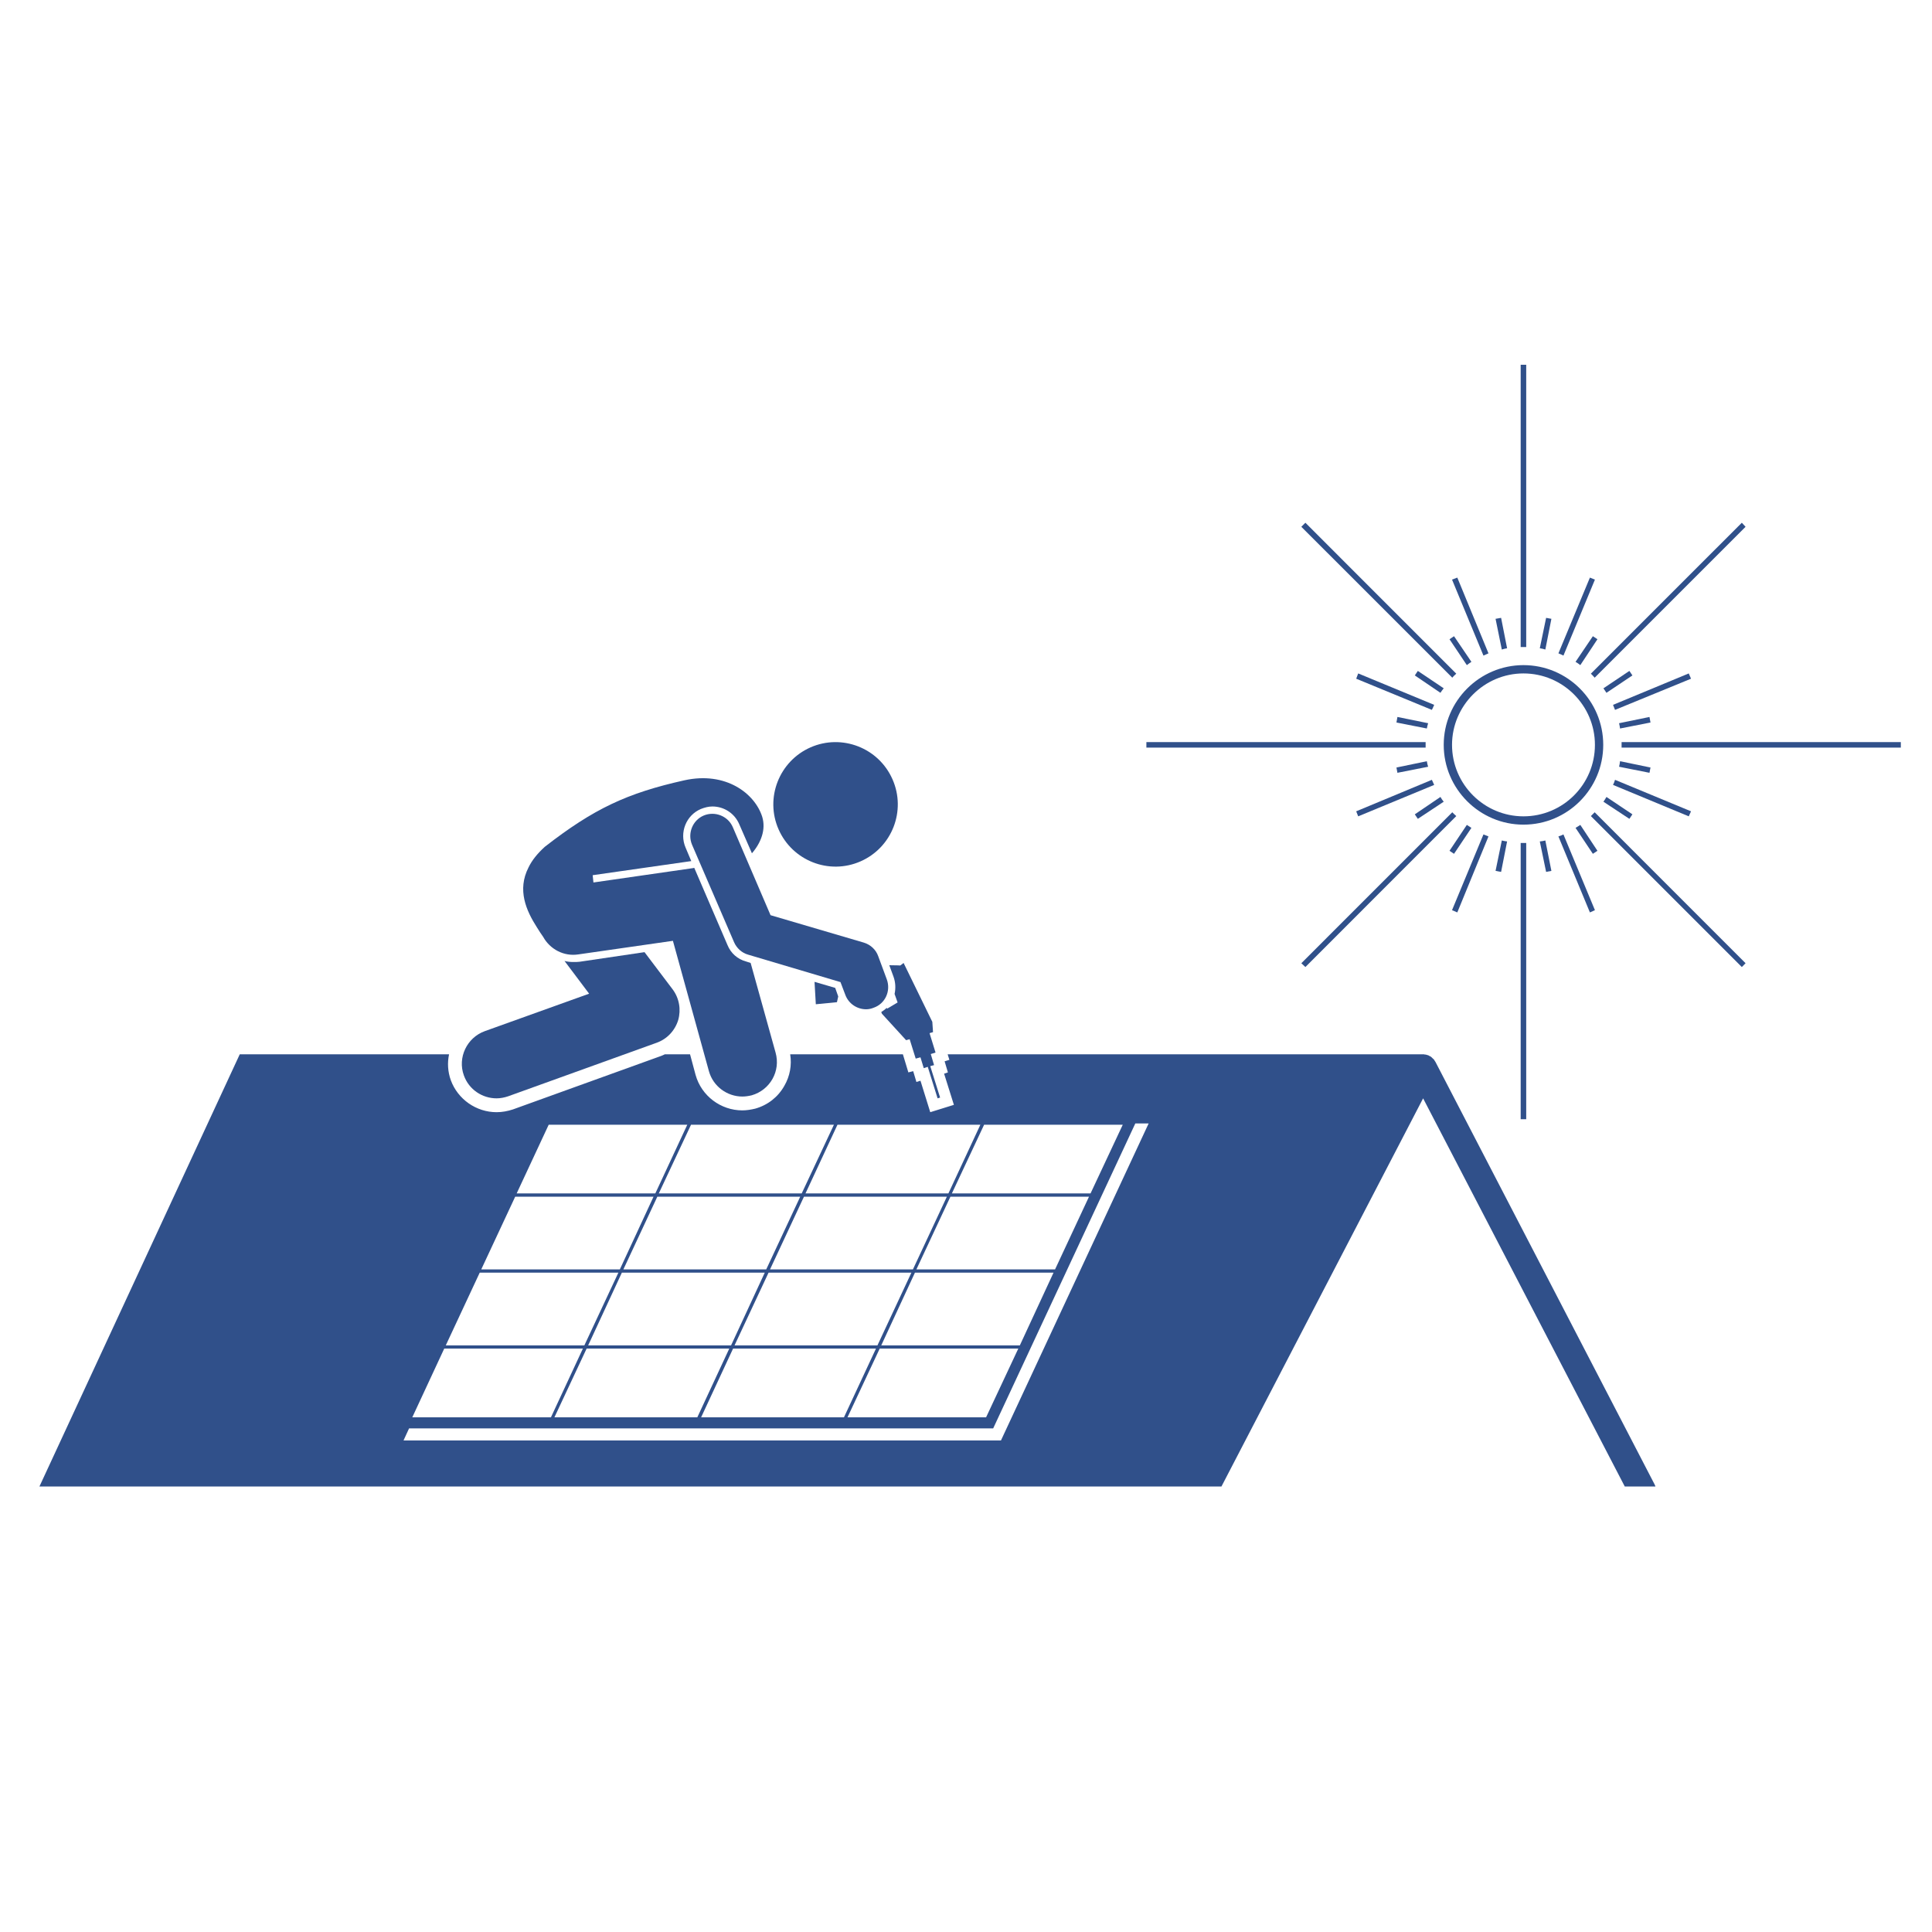
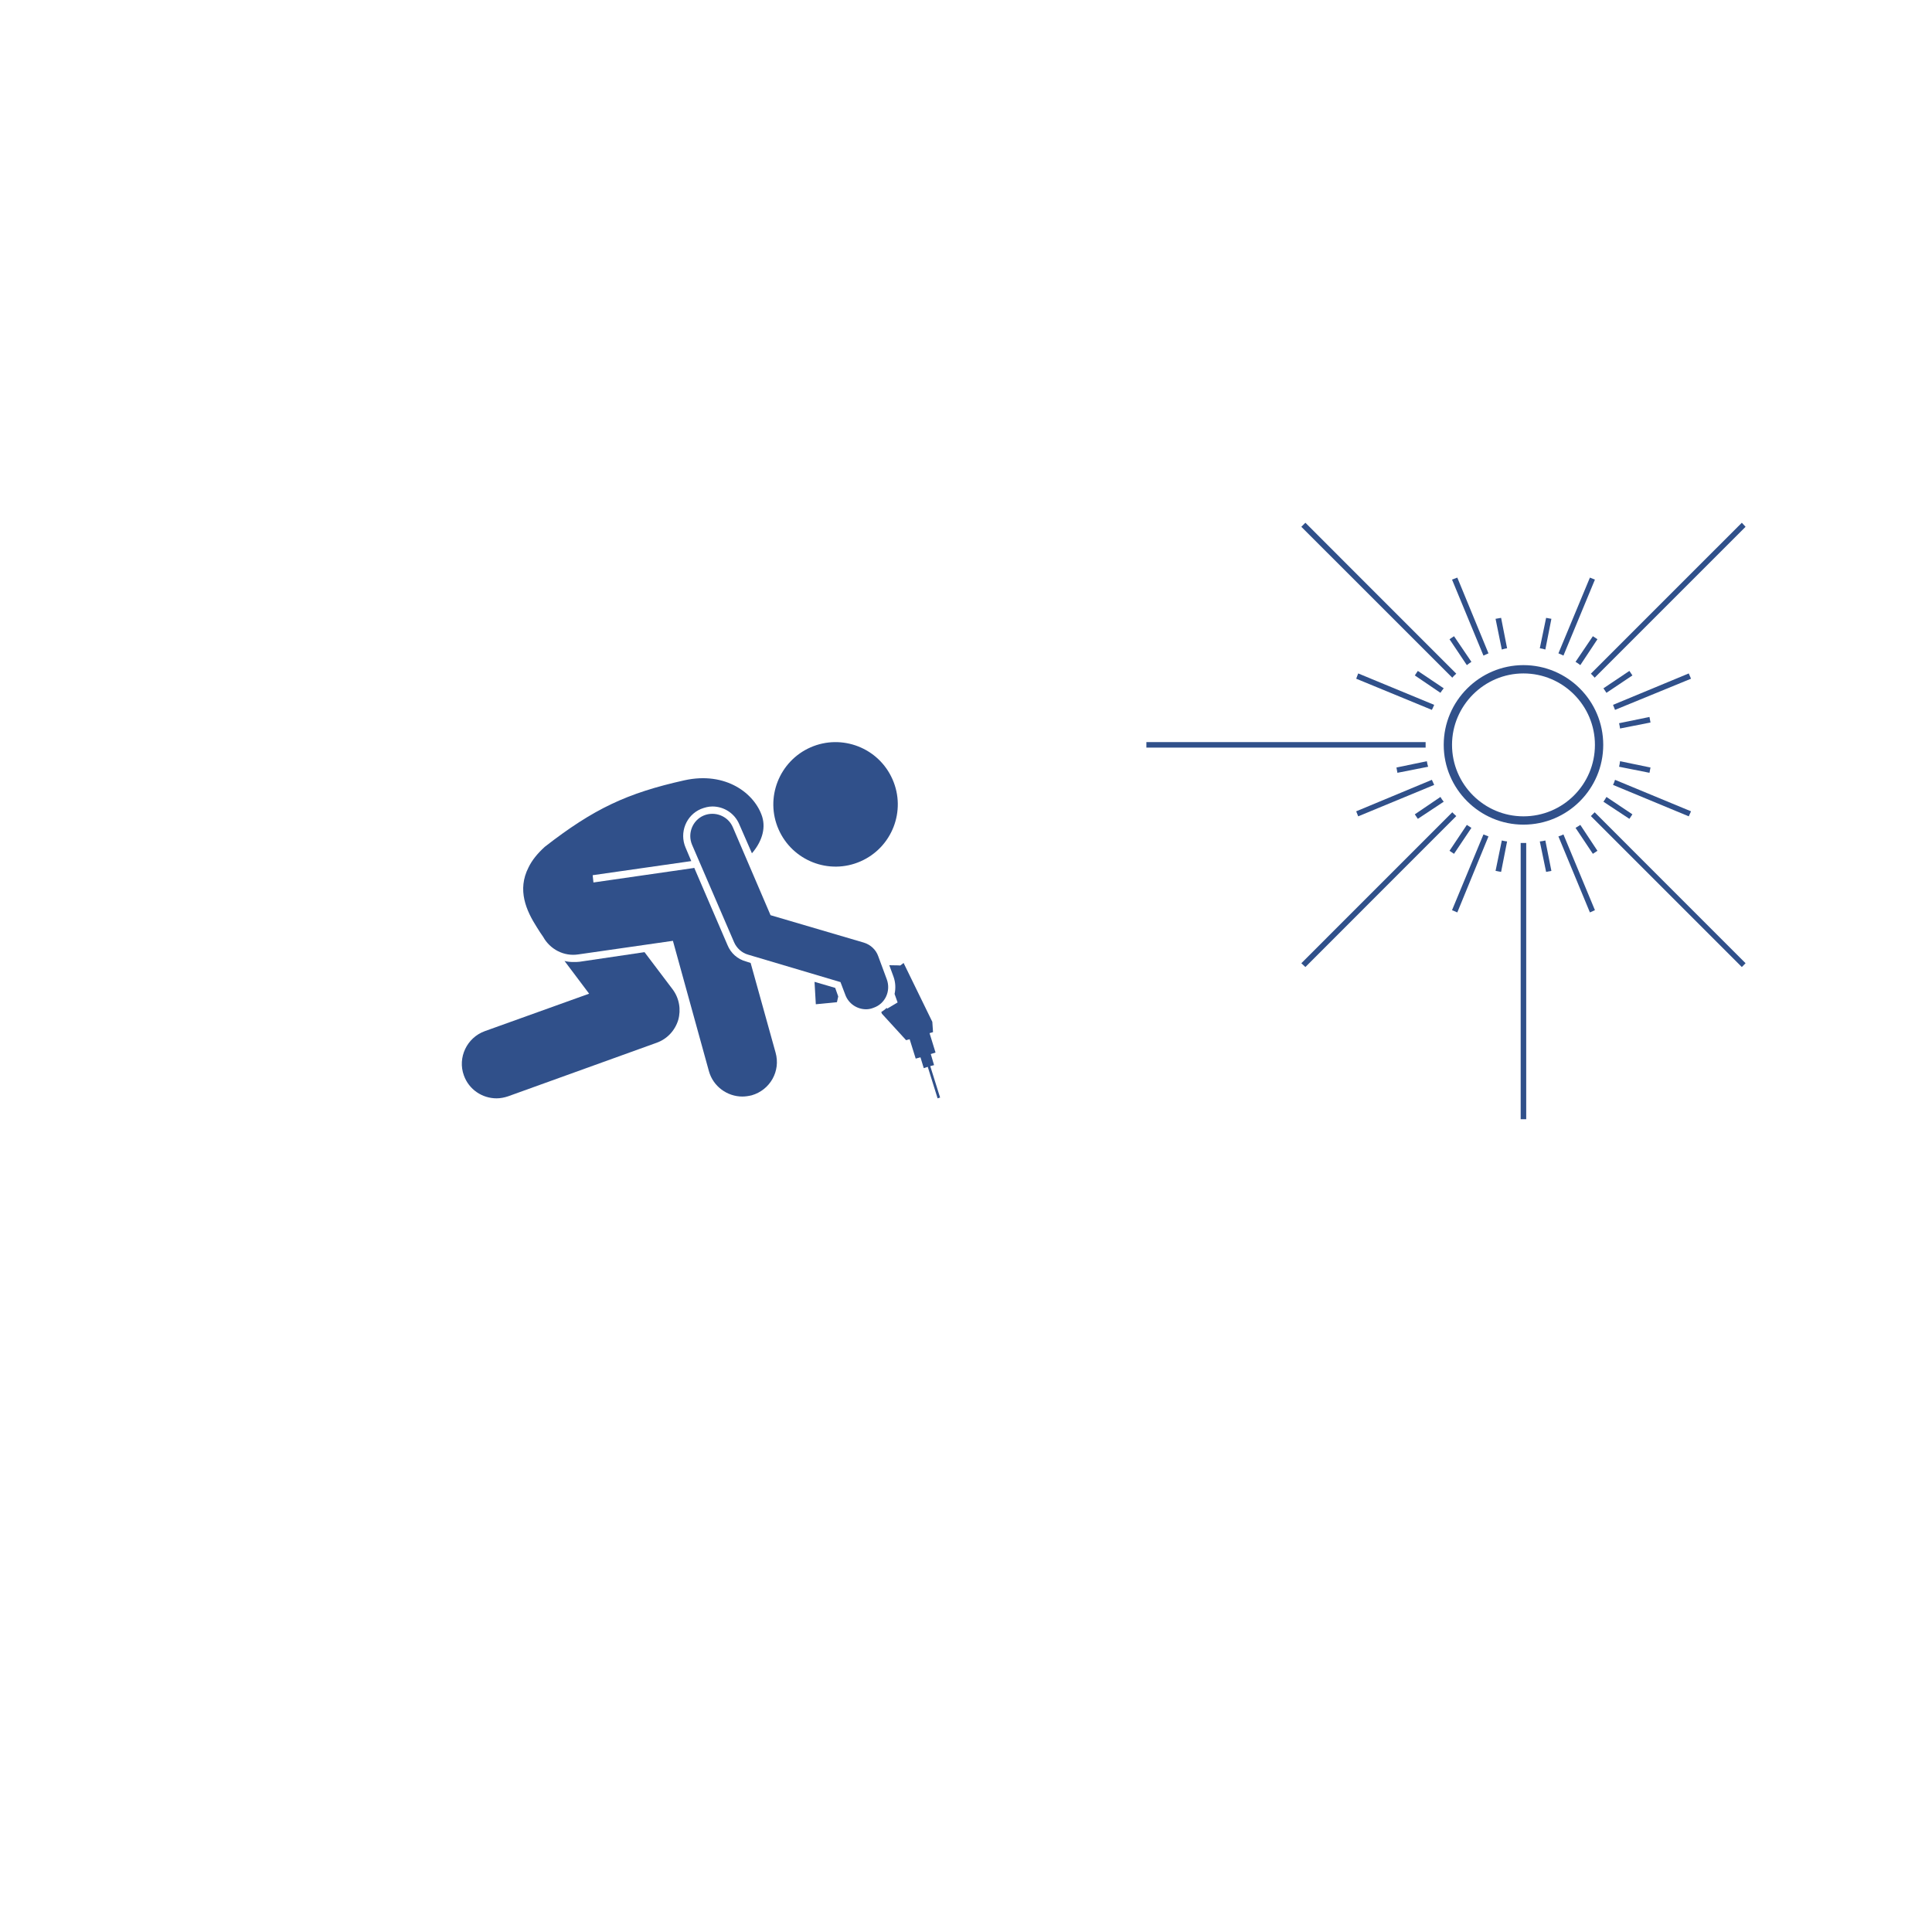
<svg xmlns="http://www.w3.org/2000/svg" width="40" zoomAndPan="magnify" viewBox="0 0 30 30" height="40" preserveAspectRatio="xMidYMid meet" version="1.0">
  <defs>
    <clipPath id="5b2a628fab">
      <path d="M 0.484 16 L 26 16 L 26 23.082 L 0.484 23.082 Z M 0.484 16 " clip-rule="nonzero" />
    </clipPath>
    <clipPath id="e13dcb081d">
      <path d="M 23 5.66 L 24 5.66 L 24 11 L 23 11 Z M 23 5.66 " clip-rule="nonzero" />
    </clipPath>
    <clipPath id="e7273d0e2f">
      <path d="M 25 11 L 29.516 11 L 29.516 12 L 25 12 Z M 25 11 " clip-rule="nonzero" />
    </clipPath>
  </defs>
  <g clip-path="url(#5b2a628fab)">
-     <path fill="#30508a" d="M 22.289 16.488 C 22.285 16.484 22.285 16.484 22.285 16.48 C 22.281 16.48 22.281 16.477 22.281 16.477 C 22.277 16.473 22.277 16.469 22.277 16.469 C 22.273 16.465 22.27 16.461 22.27 16.457 C 22.266 16.453 22.262 16.449 22.258 16.445 C 22.254 16.441 22.254 16.438 22.25 16.438 C 22.246 16.434 22.242 16.43 22.238 16.426 C 22.234 16.422 22.23 16.418 22.23 16.418 C 22.227 16.414 22.219 16.41 22.215 16.406 C 22.211 16.406 22.211 16.402 22.207 16.402 C 22.199 16.398 22.195 16.395 22.191 16.395 C 22.188 16.391 22.184 16.391 22.18 16.387 C 22.176 16.387 22.168 16.383 22.164 16.383 C 22.16 16.383 22.156 16.379 22.152 16.379 C 22.148 16.379 22.141 16.375 22.137 16.375 C 22.133 16.375 22.129 16.375 22.125 16.375 C 22.117 16.371 22.105 16.371 22.098 16.371 L 14.715 16.371 L 14.742 16.457 L 14.668 16.48 L 14.719 16.652 L 14.66 16.672 L 14.812 17.156 L 14.445 17.27 L 14.293 16.781 L 14.23 16.801 L 14.18 16.633 L 14.105 16.652 L 14.02 16.371 L 12.27 16.371 C 12.297 16.539 12.266 16.711 12.18 16.859 C 12.082 17.035 11.922 17.16 11.727 17.215 C 11.664 17.23 11.594 17.242 11.527 17.242 C 11.191 17.242 10.891 17.016 10.801 16.691 L 10.715 16.371 L 10.324 16.371 C 10.309 16.379 10.289 16.387 10.27 16.395 L 7.965 17.227 C 7.883 17.254 7.797 17.27 7.711 17.27 C 7.395 17.27 7.109 17.07 7 16.773 C 6.953 16.641 6.945 16.504 6.973 16.371 L 3.723 16.371 L 0.484 23.359 L 18.691 23.359 C 18.699 23.359 18.703 23.359 18.711 23.359 C 18.711 23.359 18.715 23.359 18.719 23.359 C 18.73 23.355 18.742 23.355 18.754 23.352 C 18.758 23.348 18.758 23.348 18.762 23.348 C 18.77 23.344 18.781 23.34 18.789 23.336 C 18.793 23.336 18.793 23.332 18.797 23.332 C 18.809 23.324 18.82 23.32 18.828 23.312 C 18.828 23.309 18.832 23.309 18.832 23.309 C 18.84 23.301 18.848 23.293 18.855 23.285 C 18.855 23.281 18.859 23.277 18.859 23.277 C 18.867 23.266 18.875 23.254 18.883 23.242 L 18.934 23.145 L 22.098 17.055 L 25.262 23.145 L 25.312 23.242 C 25.352 23.316 25.426 23.359 25.504 23.359 C 25.535 23.359 25.57 23.352 25.602 23.336 C 25.707 23.281 25.746 23.152 25.691 23.047 Z M 16.934 18.531 L 14.781 18.531 L 15.281 17.465 L 17.434 17.465 Z M 16.383 19.711 L 14.23 19.711 L 14.758 18.582 L 16.91 18.582 Z M 15.836 20.891 L 13.684 20.891 L 14.207 19.762 L 16.359 19.762 Z M 10.887 22.008 L 11.383 20.941 L 13.602 20.941 L 13.105 22.008 Z M 8.609 22.008 L 9.109 20.941 L 11.324 20.941 L 10.828 22.008 Z M 6.402 22.008 L 6.898 20.941 L 9.051 20.941 L 8.555 22.008 Z M 7.449 19.762 L 9.602 19.762 L 9.074 20.891 L 6.922 20.891 Z M 11.957 19.711 L 12.484 18.582 L 14.703 18.582 L 14.176 19.711 Z M 14.152 19.762 L 13.625 20.891 L 11.406 20.891 L 11.934 19.762 Z M 12.508 18.531 L 13.004 17.465 L 15.223 17.465 L 14.727 18.531 Z M 12.949 17.465 L 12.449 18.531 L 10.23 18.531 L 10.73 17.465 Z M 12.426 18.582 L 11.898 19.711 L 9.68 19.711 L 10.207 18.582 Z M 11.875 19.762 L 11.352 20.891 L 9.133 20.891 L 9.656 19.762 Z M 13.66 20.941 L 15.812 20.941 L 15.312 22.008 L 13.16 22.008 Z M 10.672 17.465 L 10.176 18.531 L 8.023 18.531 L 8.52 17.465 Z M 10.148 18.582 L 9.625 19.711 L 7.473 19.711 L 8 18.582 Z M 6.352 22.18 L 15.422 22.18 L 17.629 17.445 L 17.836 17.445 L 15.543 22.367 L 6.266 22.367 Z M 6.352 22.18 " fill-opacity="1" fill-rule="nonzero" />
-   </g>
+     </g>
  <g clip-path="url(#e13dcb081d)">
-     <path fill="#30508a" d="M 23.699 10.047 L 23.699 5.664 L 23.613 5.664 L 23.613 10.047 C 23.629 10.047 23.645 10.047 23.656 10.047 C 23.672 10.047 23.688 10.047 23.699 10.047 Z M 23.699 10.047 " fill-opacity="1" fill-rule="nonzero" />
-   </g>
+     </g>
  <path fill="#30508a" d="M 23.613 13.09 L 23.613 17.379 L 23.699 17.379 L 23.699 13.09 C 23.688 13.09 23.672 13.09 23.656 13.09 C 23.645 13.09 23.629 13.09 23.613 13.09 Z M 23.613 13.09 " fill-opacity="1" fill-rule="nonzero" />
  <path fill="#30508a" d="M 24.762 10.523 L 27.105 8.18 L 27.047 8.117 L 24.703 10.461 C 24.723 10.48 24.742 10.5 24.762 10.523 Z M 24.762 10.523 " fill-opacity="1" fill-rule="nonzero" />
  <path fill="#30508a" d="M 22.551 12.613 L 20.207 14.957 L 20.27 15.016 L 22.613 12.672 C 22.59 12.652 22.57 12.633 22.551 12.613 Z M 22.551 12.613 " fill-opacity="1" fill-rule="nonzero" />
  <g clip-path="url(#e7273d0e2f)">
-     <path fill="#30508a" d="M 25.18 11.566 C 25.18 11.582 25.18 11.598 25.18 11.609 L 29.516 11.609 L 29.516 11.523 L 25.18 11.523 C 25.18 11.539 25.18 11.555 25.18 11.566 Z M 25.18 11.566 " fill-opacity="1" fill-rule="nonzero" />
-   </g>
+     </g>
  <path fill="#30508a" d="M 22.137 11.523 L 17.801 11.523 L 17.801 11.609 L 22.137 11.609 C 22.137 11.598 22.137 11.582 22.137 11.566 C 22.137 11.555 22.137 11.539 22.137 11.523 Z M 22.137 11.523 " fill-opacity="1" fill-rule="nonzero" />
  <path fill="#30508a" d="M 24.703 12.672 L 27.047 15.016 L 27.105 14.957 L 24.762 12.613 C 24.742 12.633 24.723 12.652 24.703 12.672 Z M 24.703 12.672 " fill-opacity="1" fill-rule="nonzero" />
  <path fill="#30508a" d="M 22.613 10.461 L 20.27 8.117 L 20.207 8.18 L 22.551 10.523 C 22.57 10.5 22.59 10.48 22.613 10.461 Z M 22.613 10.461 " fill-opacity="1" fill-rule="nonzero" />
  <path fill="#30508a" d="M 24.688 14.168 L 24.766 14.133 L 24.277 12.957 C 24.254 12.969 24.227 12.98 24.199 12.988 Z M 24.688 14.168 " fill-opacity="1" fill-rule="nonzero" />
  <path fill="#30508a" d="M 22.629 8.969 L 22.547 9 L 23.035 10.18 C 23.062 10.168 23.09 10.156 23.113 10.145 Z M 22.629 8.969 " fill-opacity="1" fill-rule="nonzero" />
  <path fill="#30508a" d="M 21.09 10.457 L 21.059 10.539 L 22.234 11.023 C 22.246 11 22.258 10.973 22.27 10.945 Z M 21.09 10.457 " fill-opacity="1" fill-rule="nonzero" />
  <path fill="#30508a" d="M 26.223 12.676 L 26.258 12.598 L 25.078 12.109 C 25.07 12.137 25.059 12.164 25.047 12.188 Z M 26.223 12.676 " fill-opacity="1" fill-rule="nonzero" />
  <path fill="#30508a" d="M 26.258 10.539 L 26.223 10.457 L 25.047 10.945 C 25.059 10.973 25.07 11 25.078 11.023 Z M 26.258 10.539 " fill-opacity="1" fill-rule="nonzero" />
  <path fill="#30508a" d="M 21.059 12.598 L 21.09 12.676 L 22.27 12.188 C 22.258 12.164 22.246 12.137 22.234 12.109 Z M 21.059 12.598 " fill-opacity="1" fill-rule="nonzero" />
  <path fill="#30508a" d="M 24.766 9 L 24.688 8.969 L 24.199 10.145 C 24.227 10.156 24.254 10.168 24.277 10.18 Z M 24.766 9 " fill-opacity="1" fill-rule="nonzero" />
  <path fill="#30508a" d="M 22.547 14.133 L 22.629 14.168 L 23.113 12.988 C 23.09 12.98 23.062 12.969 23.035 12.957 Z M 22.547 14.133 " fill-opacity="1" fill-rule="nonzero" />
  <path fill="#30508a" d="M 24.008 13.539 L 24.09 13.523 L 23.996 13.051 C 23.969 13.059 23.941 13.062 23.91 13.066 Z M 24.008 13.539 " fill-opacity="1" fill-rule="nonzero" />
  <path fill="#30508a" d="M 23.309 9.594 L 23.223 9.609 L 23.32 10.086 C 23.348 10.078 23.375 10.07 23.402 10.066 Z M 23.309 9.594 " fill-opacity="1" fill-rule="nonzero" />
  <path fill="#30508a" d="M 24.734 13.258 L 24.805 13.211 L 24.539 12.809 C 24.516 12.824 24.492 12.84 24.465 12.855 Z M 24.734 13.258 " fill-opacity="1" fill-rule="nonzero" />
  <path fill="#30508a" d="M 22.578 9.879 L 22.508 9.926 L 22.777 10.328 C 22.801 10.309 22.824 10.293 22.848 10.277 Z M 22.578 9.879 " fill-opacity="1" fill-rule="nonzero" />
  <path fill="#30508a" d="M 22.016 10.418 L 21.969 10.488 L 22.367 10.758 C 22.383 10.734 22.398 10.711 22.418 10.688 Z M 22.016 10.418 " fill-opacity="1" fill-rule="nonzero" />
  <path fill="#30508a" d="M 25.301 12.715 L 25.348 12.645 L 24.945 12.375 C 24.93 12.402 24.914 12.426 24.898 12.449 Z M 25.301 12.715 " fill-opacity="1" fill-rule="nonzero" />
-   <path fill="#30508a" d="M 21.699 11.133 L 21.684 11.219 L 22.156 11.312 C 22.16 11.285 22.168 11.258 22.176 11.23 Z M 21.699 11.133 " fill-opacity="1" fill-rule="nonzero" />
  <path fill="#30508a" d="M 25.613 12 L 25.629 11.918 L 25.156 11.82 C 25.152 11.852 25.148 11.879 25.141 11.906 Z M 25.613 12 " fill-opacity="1" fill-rule="nonzero" />
  <path fill="#30508a" d="M 25.629 11.219 L 25.613 11.133 L 25.141 11.23 C 25.148 11.258 25.152 11.285 25.156 11.312 Z M 25.629 11.219 " fill-opacity="1" fill-rule="nonzero" />
  <path fill="#30508a" d="M 21.684 11.918 L 21.699 12 L 22.176 11.906 C 22.168 11.879 22.16 11.852 22.156 11.82 Z M 21.684 11.918 " fill-opacity="1" fill-rule="nonzero" />
  <path fill="#30508a" d="M 25.348 10.488 L 25.301 10.418 L 24.898 10.688 C 24.914 10.711 24.93 10.734 24.945 10.758 Z M 25.348 10.488 " fill-opacity="1" fill-rule="nonzero" />
  <path fill="#30508a" d="M 21.969 12.645 L 22.016 12.715 L 22.418 12.449 C 22.398 12.426 22.383 12.402 22.367 12.375 Z M 21.969 12.645 " fill-opacity="1" fill-rule="nonzero" />
  <path fill="#30508a" d="M 22.508 13.211 L 22.578 13.258 L 22.848 12.855 C 22.824 12.84 22.801 12.824 22.777 12.809 Z M 22.508 13.211 " fill-opacity="1" fill-rule="nonzero" />
  <path fill="#30508a" d="M 24.805 9.926 L 24.734 9.879 L 24.465 10.277 C 24.492 10.293 24.516 10.309 24.539 10.328 Z M 24.805 9.926 " fill-opacity="1" fill-rule="nonzero" />
  <path fill="#30508a" d="M 24.09 9.609 L 24.008 9.594 L 23.91 10.066 C 23.941 10.07 23.969 10.078 23.996 10.086 Z M 24.09 9.609 " fill-opacity="1" fill-rule="nonzero" />
  <path fill="#30508a" d="M 23.223 13.523 L 23.309 13.539 L 23.402 13.066 C 23.375 13.062 23.348 13.059 23.32 13.051 Z M 23.223 13.523 " fill-opacity="1" fill-rule="nonzero" />
  <path fill="#30508a" d="M 24.895 11.566 C 24.895 10.883 24.34 10.328 23.656 10.328 C 22.977 10.328 22.418 10.883 22.418 11.566 C 22.418 12.25 22.977 12.805 23.656 12.805 C 24.34 12.805 24.895 12.25 24.895 11.566 Z M 23.656 12.676 C 23.047 12.676 22.547 12.18 22.547 11.566 C 22.547 10.957 23.047 10.457 23.656 10.457 C 24.27 10.457 24.766 10.957 24.766 11.566 C 24.766 12.18 24.27 12.676 23.656 12.676 Z M 23.656 12.676 " fill-opacity="1" fill-rule="nonzero" />
  <path fill="#30508a" d="M 7.203 16.699 C 7.281 16.918 7.488 17.055 7.711 17.055 C 7.77 17.055 7.832 17.043 7.891 17.023 L 10.199 16.191 C 10.359 16.133 10.48 16.004 10.531 15.84 C 10.578 15.676 10.547 15.5 10.445 15.363 L 10.008 14.785 L 9 14.934 C 8.969 14.938 8.938 14.938 8.906 14.938 C 8.859 14.938 8.812 14.934 8.766 14.922 L 9.148 15.43 L 7.527 16.012 C 7.25 16.113 7.102 16.422 7.203 16.699 Z M 7.203 16.699 " fill-opacity="1" fill-rule="nonzero" />
  <path fill="#30508a" d="M 8.336 14.398 C 8.371 14.453 8.402 14.504 8.434 14.547 C 8.539 14.738 8.754 14.855 8.98 14.82 L 10.449 14.609 L 11.008 16.633 C 11.074 16.871 11.293 17.027 11.527 17.027 C 11.574 17.027 11.621 17.02 11.672 17.008 C 11.957 16.926 12.125 16.633 12.043 16.344 L 11.656 14.953 L 11.586 14.93 C 11.453 14.895 11.348 14.801 11.297 14.676 L 10.781 13.477 C 10.773 13.477 10.77 13.477 10.762 13.48 L 9.215 13.703 L 9.203 13.59 L 10.734 13.371 L 10.645 13.16 C 10.547 12.93 10.652 12.66 10.883 12.562 C 10.941 12.539 11 12.523 11.062 12.523 C 11.246 12.523 11.41 12.633 11.48 12.801 L 11.676 13.25 C 11.82 13.082 11.895 12.879 11.836 12.684 C 11.723 12.324 11.273 11.973 10.625 12.117 C 9.734 12.316 9.219 12.559 8.461 13.148 C 8.34 13.258 8.258 13.363 8.207 13.469 C 8.027 13.82 8.172 14.141 8.336 14.398 Z M 8.336 14.398 " fill-opacity="1" fill-rule="nonzero" />
  <path fill="#30508a" d="M 12.586 11.605 C 12.098 11.82 11.875 12.391 12.09 12.879 C 12.305 13.367 12.875 13.59 13.363 13.375 C 13.852 13.16 14.074 12.59 13.859 12.102 C 13.645 11.613 13.074 11.391 12.586 11.605 Z M 12.586 11.605 " fill-opacity="1" fill-rule="nonzero" />
  <path fill="#30508a" d="M 13.891 15.434 L 13.938 15.566 L 13.773 15.664 L 13.77 15.648 C 13.742 15.676 13.715 15.695 13.684 15.715 L 13.695 15.742 L 14.07 16.152 L 14.125 16.137 L 14.219 16.438 L 14.293 16.418 L 14.344 16.586 L 14.406 16.566 L 14.559 17.055 L 14.598 17.043 L 14.445 16.555 L 14.504 16.539 L 14.453 16.367 L 14.527 16.344 L 14.434 16.043 L 14.488 16.027 L 14.477 15.867 L 14.031 14.953 L 13.98 14.992 C 13.98 14.992 13.914 14.988 13.809 14.988 L 13.875 15.168 C 13.906 15.254 13.91 15.348 13.891 15.434 Z M 13.891 15.434 " fill-opacity="1" fill-rule="nonzero" />
  <path fill="#30508a" d="M 12.969 15.34 L 12.648 15.246 L 12.668 15.594 L 12.996 15.562 L 13.016 15.473 Z M 12.969 15.34 " fill-opacity="1" fill-rule="nonzero" />
  <path fill="#30508a" d="M 13.051 15.25 L 13.125 15.445 C 13.176 15.586 13.309 15.672 13.449 15.672 C 13.488 15.672 13.527 15.664 13.566 15.648 C 13.746 15.586 13.836 15.387 13.77 15.207 L 13.637 14.848 C 13.602 14.746 13.516 14.668 13.414 14.637 L 11.965 14.211 L 11.379 12.844 C 11.305 12.672 11.102 12.59 10.926 12.664 C 10.754 12.738 10.672 12.941 10.746 13.117 L 11.398 14.629 C 11.438 14.723 11.52 14.797 11.617 14.824 Z M 13.051 15.25 " fill-opacity="1" fill-rule="nonzero" />
</svg>